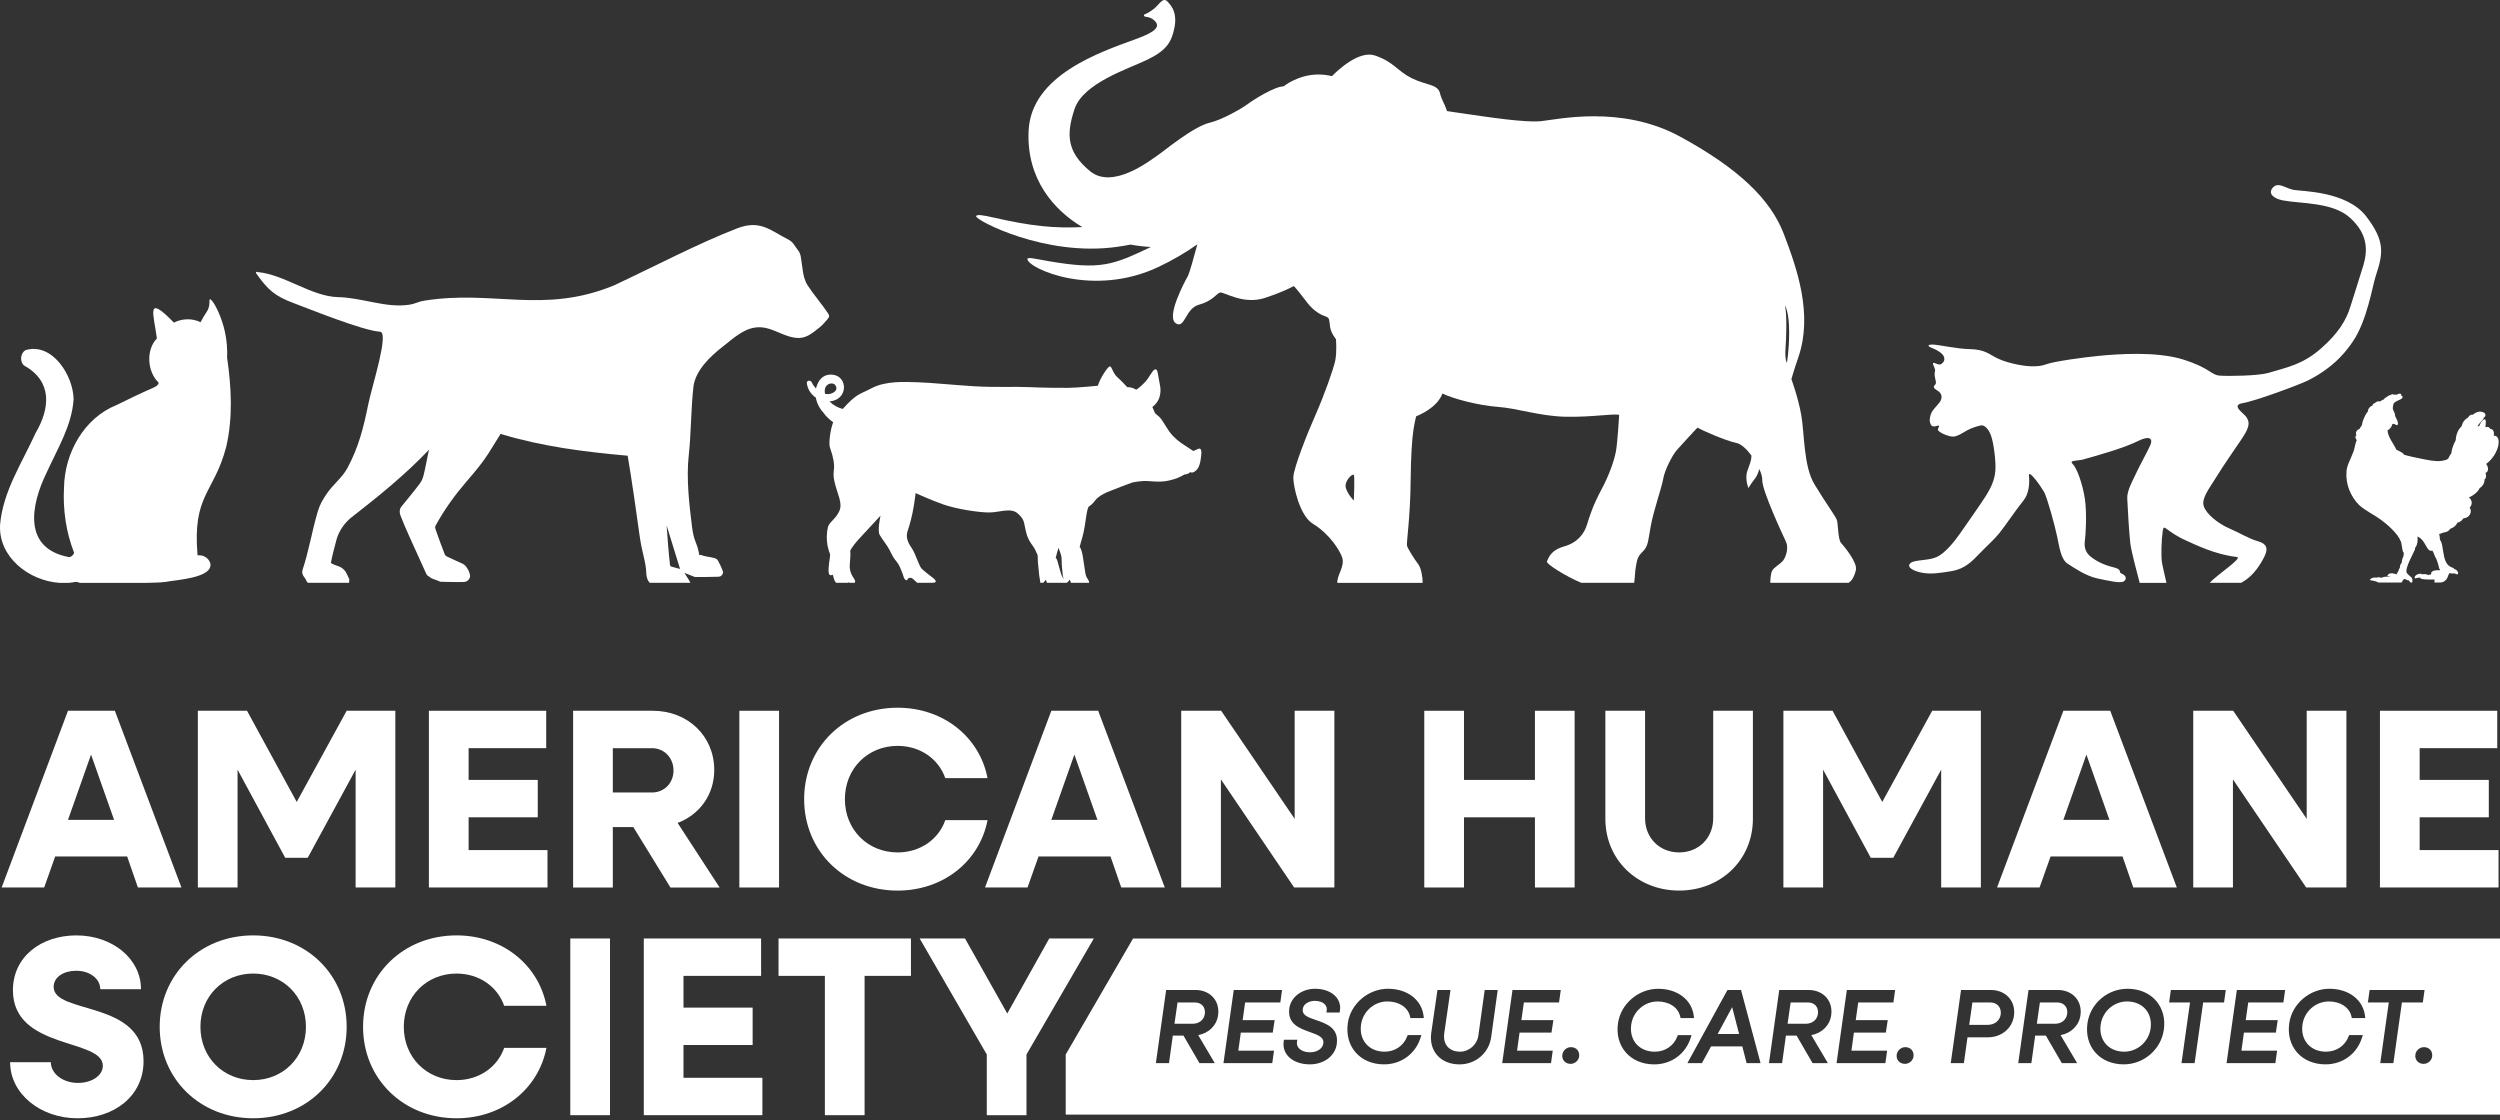
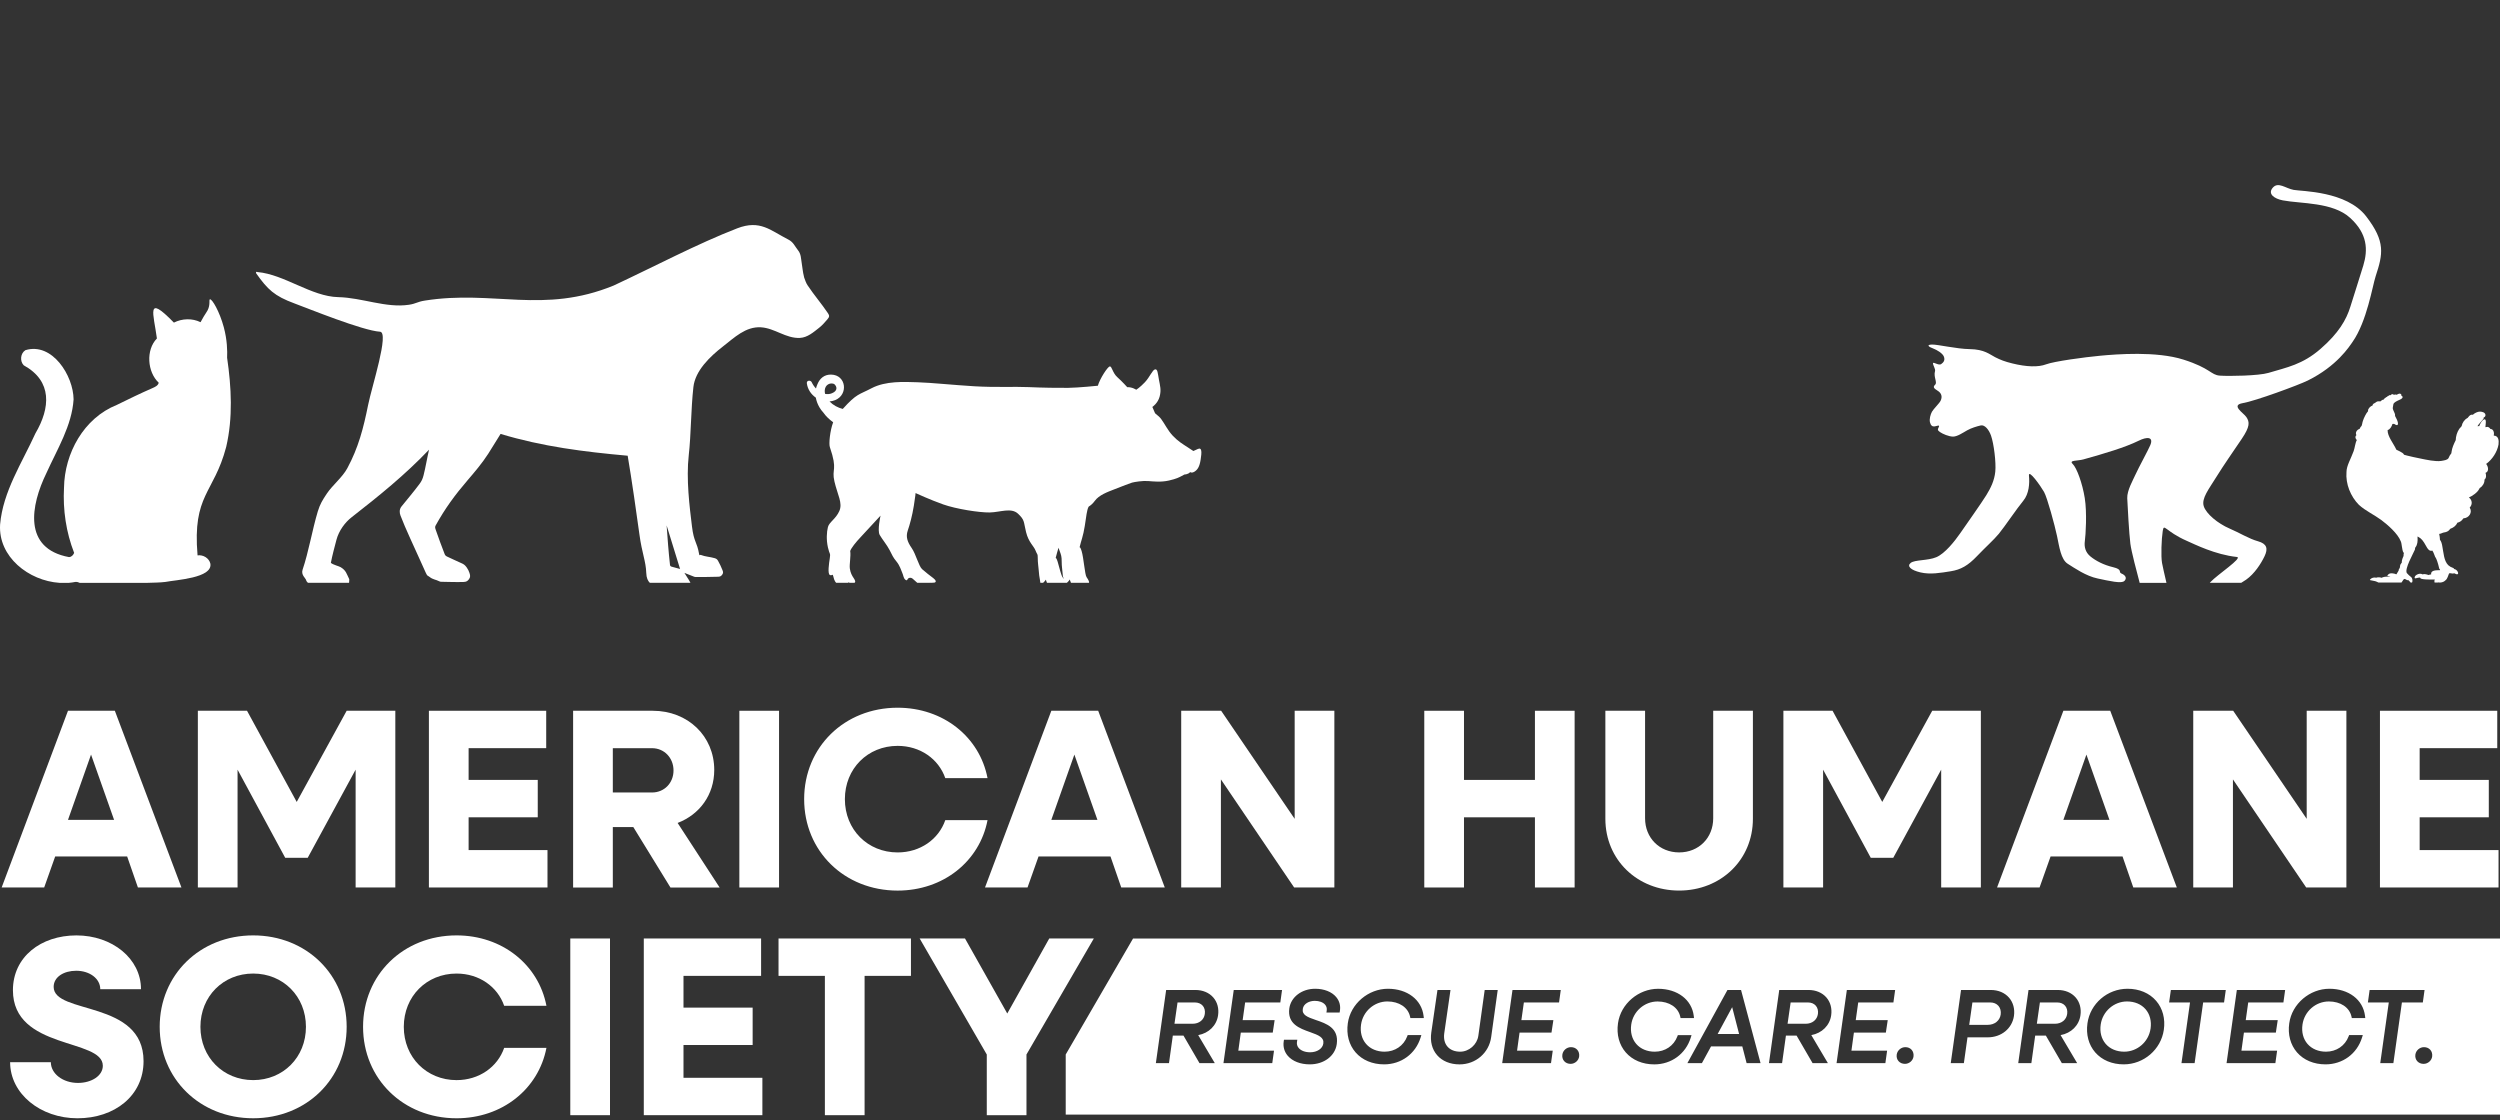
<svg xmlns="http://www.w3.org/2000/svg" width="212" height="95" viewBox="0 0 212 95" fill="none">
  <rect x="0" y="0" width="212" height="95" fill="#333333" stroke="none" />
  <path d="M5.765 60.273H9.739L15.387 75.259H11.695L10.783 72.63H4.679L3.746 75.259H0.14L5.765 60.273ZM9.675 69.526L7.72 63.988L5.765 69.526H9.675Z" fill="white" />
  <path d="M16.778 60.273H20.948L25.161 68.004L29.397 60.273H33.523V75.259H30.157V65.267L26.096 72.739H24.185L20.145 65.267V75.259H16.778V60.273Z" fill="white" />
  <path d="M36.371 60.273H46.318V63.444H39.738V66.136H45.601V69.307H39.738V72.087H46.427V75.258H36.371V60.273V60.273Z" fill="white" />
  <path d="M48.6 60.273H55.355C58.331 60.273 60.568 62.423 60.568 65.29C60.568 67.397 59.329 69.07 57.462 69.786L61.024 75.26H56.854L53.704 70.134H51.967V75.26H48.6V60.274V60.273ZM51.967 63.445V67.203H55.29C56.333 67.203 57.114 66.398 57.114 65.335C57.114 64.272 56.333 63.446 55.29 63.446H51.967V63.445Z" fill="white" />
  <path d="M62.697 60.273H66.063V75.259H62.697V60.273Z" fill="white" />
  <path d="M68.192 67.767C68.192 63.358 71.603 60.014 76.12 60.014C79.986 60.014 83.07 62.489 83.743 65.986H80.16C79.595 64.357 78.031 63.25 76.12 63.25C73.579 63.25 71.646 65.183 71.646 67.768C71.646 70.353 73.579 72.286 76.12 72.286C78.031 72.286 79.595 71.178 80.16 69.55H83.743C83.07 73.046 79.986 75.522 76.12 75.522C71.603 75.522 68.192 72.177 68.192 67.769V67.767Z" fill="white" />
  <path d="M89.152 60.273H93.127L98.774 75.259H95.082L94.17 72.63H88.067L87.134 75.259H83.528L89.153 60.273H89.152ZM93.062 69.526L91.107 63.988L89.152 69.526H93.062Z" fill="white" />
  <path d="M100.166 60.273H103.554L109.788 69.438V60.273H113.154V75.259H109.744L103.533 66.093V75.259H100.166V60.273Z" fill="white" />
  <path d="M120.779 60.273H124.146V66.137H130.162V60.273H133.528V75.259H130.162V69.308H124.146V75.259H120.779V60.273Z" fill="white" />
  <path d="M136.135 69.438V60.273H139.502V69.394C139.502 71.046 140.718 72.284 142.391 72.284C144.063 72.284 145.28 71.045 145.28 69.394V60.273H148.646V69.438C148.646 72.914 145.93 75.52 142.391 75.52C138.851 75.52 136.135 72.913 136.135 69.438Z" fill="white" />
  <path d="M151.232 60.273H155.402L159.615 68.004L163.851 60.273H167.977V75.259H164.612V65.267L160.55 72.739H158.639L154.599 65.267V75.259H151.232V60.273Z" fill="white" />
  <path d="M174.974 60.273H178.948L184.595 75.259H180.903L179.992 72.63H173.889L172.955 75.259H169.35L174.974 60.273H174.974ZM178.882 69.526L176.928 63.988L174.973 69.526H178.882Z" fill="white" />
  <path d="M185.987 60.273H189.375L195.608 69.438V60.273H198.974V75.259H195.565L189.353 66.093V75.259H185.987V60.273Z" fill="white" />
  <path d="M201.82 60.273H211.767V63.444H205.187V66.136H211.05V69.307H205.187V72.087H211.876V75.258H201.82V60.273V60.273Z" fill="white" />
  <path d="M0.857 90.072H4.311C4.311 91.049 5.331 91.832 6.613 91.832C7.764 91.832 8.719 91.224 8.719 90.377C8.719 88.031 1.096 89.052 1.096 83.97C1.096 81.147 3.464 79.322 6.482 79.322C9.501 79.322 11.956 81.277 11.956 83.883H8.503C8.503 82.992 7.612 82.32 6.461 82.32C5.419 82.32 4.55 82.841 4.55 83.688C4.55 86.056 12.173 84.774 12.173 89.986C12.173 92.918 9.719 94.83 6.57 94.83C3.422 94.83 0.858 92.744 0.858 90.073L0.857 90.072Z" fill="white" />
  <path d="M13.542 87.075C13.542 82.665 16.952 79.321 21.47 79.321C25.987 79.321 29.397 82.666 29.397 87.075C29.397 91.484 25.987 94.829 21.47 94.829C16.951 94.829 13.542 91.483 13.542 87.075ZM25.944 87.075C25.944 84.49 24.01 82.557 21.47 82.557C18.929 82.557 16.996 84.49 16.996 87.075C16.996 89.66 18.929 91.593 21.47 91.593C24.01 91.593 25.944 89.659 25.944 87.075Z" fill="white" />
  <path d="M30.788 87.075C30.788 82.665 34.198 79.321 38.716 79.321C42.581 79.321 45.666 81.797 46.339 85.294H42.755C42.191 83.665 40.627 82.558 38.716 82.558C36.174 82.558 34.242 84.491 34.242 87.076C34.242 89.661 36.175 91.594 38.716 91.594C40.627 91.594 42.191 90.485 42.755 88.857H46.339C45.666 92.353 42.581 94.83 38.716 94.83C34.198 94.83 30.788 91.484 30.788 87.076V87.075Z" fill="white" />
  <path d="M48.361 79.583H51.728V94.568H48.361V79.583Z" fill="white" />
  <path d="M54.594 79.583H64.541V82.754H57.96V85.446H63.824V88.617H57.96V91.397H64.65V94.567H54.594V79.582V79.583Z" fill="white" />
  <path d="M69.951 82.754H66.019V79.583H77.248V82.754H73.317V94.568H69.95V82.754H69.951Z" fill="white" />
  <path d="M83.678 89.421L77.987 79.582H81.832L85.416 85.945L88.977 79.582H92.757L87.045 89.421V94.568H83.679V89.421H83.678Z" fill="white" />
-   <path d="M120.272 47.853C119.963 47.452 119.376 46.524 119.314 46.277C119.252 46.029 119.599 43.843 119.623 40.715C119.626 40.322 119.646 38.535 119.777 37.13C119.872 36.111 120.087 35.307 120.087 35.307C122.064 34.474 122.311 33.368 122.311 33.368C123.269 33.832 125.37 34.381 127.039 34.505C128.707 34.628 130.499 35.277 132.724 35.339C134.948 35.4 137.328 34.999 137.304 35.215C137.28 35.432 137.173 37.564 137.019 38.337C136.864 39.109 136.463 40.283 135.783 41.55C135.103 42.816 134.794 43.774 134.578 44.485C134.361 45.196 133.836 45.999 132.631 46.339C131.427 46.678 131.302 47.389 131.179 47.605C131.067 47.802 132.823 48.9 134.1 49.424H138.579C138.641 48.993 138.649 48.434 138.719 48.069C138.842 47.42 138.842 47.234 139.305 46.772C139.769 46.308 139.738 45.968 139.985 44.608C140.232 43.249 140.912 41.364 141.036 40.622C141.159 39.881 141.792 38.629 142.194 38.166C142.596 37.703 143.94 36.265 143.94 36.265C144.249 36.45 146.319 37.377 147.246 37.562C147.648 37.643 148.117 38.082 148.52 38.624C148.528 39.087 148.34 39.45 148.175 39.93C147.943 40.602 148.266 41.386 148.266 41.386C148.266 41.386 148.567 40.9 148.845 40.551C148.992 40.367 149.114 40.046 149.191 39.768C149.353 40.134 149.449 40.472 149.44 40.714C149.409 41.58 151.201 45.411 151.449 45.936C151.696 46.461 151.449 47.233 151.201 47.543C150.954 47.852 150.428 48.099 150.274 48.408C150.139 48.678 150.122 49.272 150.12 49.423H156.756C156.988 49.299 157.237 48.947 157.38 48.346C157.535 47.697 156.36 46.307 156.113 46.029C155.866 45.751 155.866 44.422 155.774 44.113C155.681 43.804 154.785 42.599 153.857 41.054C152.931 39.509 153.023 36.728 152.745 35.183C152.467 33.639 151.911 32.155 151.911 32.155C151.911 32.155 152.114 31.414 152.498 30.301C153.758 26.652 152.375 22.731 151.262 19.826C150.15 16.922 147.462 14.295 142.456 11.576C137.45 8.857 131.981 10.154 130.652 10.278C129.323 10.401 126.418 9.969 123.699 9.568C123.37 9.519 123.038 9.469 122.708 9.42C122.51 8.823 122.232 8.421 122.117 7.925C121.932 7.122 120.944 7.245 119.708 6.627C118.472 6.01 118.224 5.268 116.618 4.712C115.269 4.245 113.485 5.912 112.948 6.459C112.6 6.372 112.221 6.318 111.802 6.318C110.066 6.318 108.847 7.324 108.847 7.324C108.086 7.324 106.259 8.481 105.772 8.847C105.284 9.213 103.6 10.173 102.604 10.4C101.175 10.727 98.645 12.867 98.127 13.202C97.61 13.537 94.381 16.125 92.432 14.513C90.483 12.897 90.392 11.436 91.123 9.243C91.854 7.05 95.63 5.862 97.275 5.071C98.919 4.279 99.346 3.578 99.59 2.36C99.833 1.142 99.406 0.563 99.011 0.137C98.615 -0.289 98.311 0.381 97.854 0.746C97.397 1.112 97.001 1.249 97.001 1.249C96.986 1.569 97.445 1.27 97.945 1.791C98.401 2.269 97.965 2.716 96.391 3.288C93.255 4.431 87.438 6.38 87.225 11.1C87.039 15.193 89.372 17.819 91.782 19.259C89.318 19.372 87.411 19.163 84.307 18.46C83.32 18.236 82.808 18.153 82.777 18.342C82.724 18.663 88.642 21.809 94.753 20.929C95.139 20.873 95.508 20.811 95.864 20.743C96.462 20.851 97.049 20.916 97.596 20.944C94.364 22.484 93.346 22.901 88.937 22.149C87.94 21.979 87.117 21.769 87.122 21.961C87.142 22.75 92.681 25.279 98.257 22.628C99.519 22.029 100.604 21.376 101.534 20.719C101.248 21.793 100.863 23.181 100.717 23.436C100.473 23.863 98.89 26.817 99.682 27.396C100.474 27.974 100.504 26.147 101.662 25.842C102.819 25.537 103.154 24.898 103.458 24.807C103.763 24.716 105.407 25.873 107.265 25.264C108.576 24.834 109.354 24.451 109.701 24.262C109.88 24.378 110.351 25.024 110.879 25.699C111.436 26.409 112.053 26.719 112.424 26.842C112.795 26.966 112.702 27.182 112.795 27.739C112.887 28.295 113.289 28.758 113.289 28.758C113.289 28.758 113.382 29.84 113.228 30.581C113.073 31.323 112.269 33.578 111.528 35.247C110.961 36.523 109.674 39.696 109.674 40.499C109.674 41.303 110.231 43.744 111.323 44.407C112.795 45.302 113.643 46.741 113.814 47.266C114.068 48.042 113.35 48.787 113.407 49.425H120.639C120.657 49.028 120.52 48.175 120.273 47.854H120.272V47.853ZM151.72 28.131C151.72 29.847 151.524 30.773 151.524 30.773C151.524 30.773 151.343 30.472 151.412 29.544C151.482 28.618 151.541 26.694 151.364 25.906C151.364 25.906 151.72 26.416 151.72 28.131V28.131ZM114.804 42.446C114.804 42.446 114.278 41.92 114.124 41.364C113.969 40.808 114.71 40.097 114.804 40.282C114.896 40.468 114.804 42.446 114.804 42.446Z" fill="white" />
  <path d="M183.339 47.729C183.242 47.18 183.29 45.729 183.4 45.028C183.512 44.327 183.591 45.053 185.465 45.875C186.096 46.151 187.843 47.035 189.683 47.231C190.228 47.289 188.035 48.729 187.45 49.356C187.428 49.379 187.41 49.401 187.389 49.424H190.054C190.2 49.336 190.342 49.247 190.473 49.156C191.18 48.658 191.733 47.802 192.038 47.16C192.343 46.519 192.235 46.11 191.473 45.898C190.711 45.687 189.906 45.178 189.06 44.817C188.089 44.402 187.071 43.569 186.875 42.915C186.678 42.26 187.303 41.487 187.935 40.464C188.567 39.44 189.403 38.252 190.101 37.215C190.8 36.178 190.781 35.794 190.49 35.365C190.25 35.01 189.138 34.362 190.191 34.184C191.244 34.007 194.912 32.659 195.703 32.267C198.176 31.042 199.22 29.392 199.514 28.968C200.718 27.232 201.182 24.264 201.456 23.423C202.072 21.54 202.309 20.501 200.65 18.346C198.991 16.191 195.186 16.23 194.5 16.102C193.814 15.974 193.193 15.386 192.732 15.916C192.271 16.446 192.87 16.856 193.585 16.992C195.13 17.287 197.821 17.127 199.296 18.479C200.77 19.829 200.81 21.182 200.409 22.513C200.008 23.844 199.66 24.868 199.315 25.996C198.97 27.123 198.31 28.257 196.779 29.587C195.248 30.918 193.938 31.149 192.363 31.621C191.536 31.869 189.005 31.91 188.237 31.853C187.469 31.797 187.469 31.232 185.164 30.497C182.859 29.762 179.458 30.039 178.105 30.165C176.753 30.291 174.178 30.641 173.511 30.895C172.845 31.148 171.851 31.116 170.647 30.819C169.981 30.655 169.643 30.519 169.185 30.288C168.726 30.056 168.282 29.622 167.033 29.605C165.929 29.591 164.321 29.206 163.837 29.218C163.353 29.23 163.495 29.395 163.97 29.569C164.215 29.66 164.741 29.951 164.846 30.252C164.951 30.553 164.819 30.726 164.61 30.877C164.4 31.027 163.922 30.643 163.918 30.809C163.913 30.975 164.141 31.29 164.091 31.464C163.945 31.967 164.305 32.422 164.104 32.617C163.904 32.812 163.961 32.92 164.315 33.136C164.646 33.338 164.732 33.648 164.556 33.998C164.451 34.209 163.958 34.683 163.831 34.914C163.704 35.145 163.595 35.538 163.661 35.808C163.727 36.078 163.857 36.176 164.033 36.162C164.209 36.148 164.521 35.984 164.413 36.205C164.305 36.425 164.288 36.483 164.512 36.64C164.735 36.796 165.253 37.019 165.612 37.024C165.971 37.03 166.456 36.694 166.81 36.495C167.163 36.295 167.625 36.157 167.96 36.078C168.296 35.998 168.652 36.417 168.836 36.933C169.081 37.617 169.277 39.233 169.201 39.992C169.126 40.751 168.816 41.377 168.443 41.986C168.07 42.595 166.67 44.58 166.216 45.235C165.763 45.889 164.927 46.946 164.197 47.251C163.467 47.557 162.375 47.457 162.028 47.734C161.68 48.01 162.028 48.345 162.855 48.54C163.683 48.737 164.575 48.578 165.427 48.442C166.28 48.305 166.883 47.964 167.649 47.16C168.416 46.356 169.041 45.817 169.5 45.266C169.958 44.714 171.056 43.086 171.563 42.481C172.071 41.876 172.118 40.973 172.056 40.345C171.993 39.717 173.063 41.236 173.336 41.719C173.609 42.202 174.245 44.55 174.435 45.452C174.626 46.353 174.764 47.443 175.341 47.807C175.919 48.171 176.884 48.847 177.878 49.055C178.872 49.264 179.919 49.522 180.165 49.25C180.41 48.979 180.17 48.743 179.895 48.633C179.62 48.522 180.023 48.296 179.196 48.099C178.368 47.903 177.719 47.552 177.276 47.193C176.834 46.832 176.727 46.361 176.796 45.871C176.865 45.381 176.986 43.481 176.788 42.239C176.591 40.996 176.111 39.675 175.762 39.341C175.414 39.007 176.166 39.099 176.678 38.956C178.444 38.463 180.224 37.936 181.365 37.371C182.074 37.02 182.641 37.035 182.346 37.746C182.18 38.148 181.327 39.708 181.104 40.211C180.88 40.713 180.364 41.594 180.39 42.25C180.417 42.906 180.55 45.284 180.655 46.108C180.737 46.752 181.199 48.506 181.445 49.427H183.715C183.555 48.738 183.392 48.029 183.339 47.733V47.729Z" fill="white" />
  <path d="M29.621 49.166C29.624 49.145 29.618 49.115 29.607 49.094C29.389 48.668 29.363 48.388 28.893 48.1C28.742 48.008 28.236 47.892 28.058 47.73C28.164 47.143 28.393 46.302 28.531 45.776C28.739 44.987 29.276 44.286 29.802 43.876C32.183 42.018 34.332 40.282 36.382 38.134C36.215 38.846 36.096 39.608 35.92 40.298C35.838 40.617 35.756 40.797 35.566 41.051C35.099 41.679 34.536 42.344 34.054 42.939C33.85 43.191 33.872 43.481 33.961 43.717C34.353 44.764 35.204 46.556 35.549 47.337C35.894 48.117 35.888 48.097 36.106 48.57C36.258 48.898 36.256 48.782 36.429 48.924C36.705 49.15 36.966 49.145 37.249 49.294C37.332 49.338 37.374 49.334 37.463 49.336C38.067 49.346 38.714 49.371 39.31 49.351C39.545 49.343 39.654 49.28 39.778 49.103C39.902 48.925 39.878 48.785 39.808 48.576C39.762 48.438 39.694 48.285 39.593 48.144C39.492 48.003 39.405 47.889 39.216 47.797C38.807 47.599 38.321 47.404 37.905 47.194C37.798 47.139 37.747 47.092 37.703 46.977C37.447 46.309 37.179 45.601 36.951 44.93C36.899 44.775 36.871 44.689 36.943 44.559C37.737 43.126 38.566 41.987 39.667 40.707C40.224 40.057 40.886 39.286 41.411 38.465C41.695 38.021 42.146 37.289 42.449 36.796C45.993 37.869 49.54 38.316 53.227 38.645C53.545 40.499 54.019 43.795 54.227 45.344C54.435 46.893 54.772 47.595 54.803 48.583C54.816 49.014 54.941 49.262 55.104 49.423H58.549C58.544 49.412 58.54 49.403 58.534 49.391C58.398 49.121 58.192 48.847 58.037 48.58C58.305 48.684 58.581 48.8 58.848 48.9C58.911 48.923 58.948 48.932 59.012 48.932C59.638 48.927 60.289 48.932 60.908 48.907C61.078 48.901 61.153 48.854 61.244 48.73C61.334 48.605 61.332 48.511 61.272 48.363C61.164 48.096 61.036 47.803 60.887 47.551C60.808 47.417 60.744 47.374 60.587 47.328C60.215 47.218 59.813 47.209 59.433 47.06C59.334 47.022 59.317 47.179 59.282 46.974C59.103 45.928 58.843 45.995 58.68 44.647C58.479 42.989 58.175 40.64 58.408 38.581C58.604 36.85 58.589 34.712 58.801 32.818C58.955 31.437 60.199 30.237 61.309 29.378C62.266 28.637 63.231 27.677 64.527 27.755C65.7 27.825 66.637 28.712 67.833 28.655C68.478 28.624 69.002 28.156 69.466 27.792C69.746 27.571 69.957 27.317 70.148 27.098C70.338 26.879 70.356 26.778 70.216 26.569C69.67 25.755 69.017 25.003 68.481 24.191C68.337 23.974 68.285 23.773 68.194 23.538C68.183 23.512 68.181 23.469 68.173 23.443C68.074 23.065 68.052 22.696 67.985 22.309C67.918 21.924 67.939 21.55 67.668 21.218C67.398 20.887 67.293 20.538 66.842 20.309C65.336 19.545 64.467 18.609 62.514 19.363C59.183 20.648 55.411 22.643 52.041 24.212C46.077 26.656 41.845 24.568 36.018 25.491C35.359 25.596 35.299 25.751 34.671 25.845C32.723 26.135 30.701 25.24 28.683 25.197C26.41 25.148 24.111 23.27 21.84 23.071C21.806 23.068 21.743 23.032 21.72 23.065C21.697 23.097 21.705 23.152 21.725 23.181C22.694 24.549 23.262 25.099 24.964 25.728C26.145 26.165 30.748 28.038 32.226 28.13C33.033 28.18 31.534 32.763 31.22 34.324C30.825 36.286 30.397 37.96 29.449 39.712C29.025 40.493 28.196 41.137 27.708 41.868C27.356 42.395 27.131 42.761 26.947 43.375C26.478 44.94 26.175 46.788 25.661 48.306C25.51 48.751 25.914 49.023 25.956 49.188C25.98 49.281 26.039 49.358 26.112 49.422H29.601C29.613 49.343 29.606 49.257 29.619 49.164L29.621 49.166ZM57.67 48.249C57.43 48.191 57.168 48.121 56.94 48.05C56.854 48.023 56.822 47.965 56.815 47.898C56.69 46.78 56.61 45.673 56.53 44.556C56.911 45.787 57.293 47.017 57.67 48.249Z" fill="white" />
  <path d="M6.399 49.346C6.557 49.343 6.665 49.375 6.752 49.425H12.502C13.01 49.404 13.521 49.411 14.027 49.348C14.891 49.173 18.049 49.027 17.839 47.794C17.729 47.325 17.222 47.026 16.753 47.096C16.309 41.913 18.135 41.875 19.18 37.904C19.76 35.42 19.625 32.844 19.259 30.338C19.285 29.75 19.266 28.827 18.979 27.752C18.621 26.415 17.976 25.326 17.801 25.382C17.698 25.415 17.861 25.816 17.604 26.317C17.527 26.469 17.466 26.522 17.265 26.86C17.15 27.054 17.062 27.216 17.007 27.322C16.301 26.973 15.445 27.003 14.746 27.357C12.334 24.879 13.027 26.6 13.306 28.701C12.357 29.672 12.486 31.543 13.46 32.457C13.402 32.707 13.144 32.814 12.934 32.909C11.909 33.355 10.905 33.846 9.902 34.338C7.108 35.454 5.472 38.432 5.428 41.362C5.325 43.234 5.606 45.136 6.287 46.885C6.213 47.071 6.062 47.236 5.849 47.242C1.939 46.515 2.592 42.871 3.942 40.105C4.842 38.108 6.1 36.092 6.24 33.868C6.223 31.859 4.431 29.004 2.156 29.694C1.731 29.955 1.668 30.626 2.013 30.978C4.458 32.326 4.268 34.596 3.002 36.753C1.864 39.258 0.252 41.674 0.008 44.478C-0.161 47.228 2.444 49.25 5.042 49.425H5.847C6.033 49.409 6.217 49.383 6.398 49.346H6.399Z" fill="white" />
  <path d="M201.924 44.089C202.455 44.489 203.329 45.233 203.588 45.909C203.674 46.08 203.686 46.636 203.803 46.84C203.817 46.855 203.833 46.868 203.839 46.869C203.857 46.869 203.832 47.027 203.823 47.039C203.809 47.121 203.857 47.096 203.79 47.218C203.713 47.38 203.655 47.609 203.676 47.67C203.683 47.692 203.68 47.7 203.629 47.766C203.501 47.92 203.541 47.983 203.509 48.126C203.5 48.194 203.392 48.294 203.411 48.344C203.413 48.377 203.407 48.389 203.354 48.471C203.306 48.536 203.25 48.673 203.207 48.705C203.067 48.63 202.757 48.586 202.649 48.636C202.546 48.674 202.433 48.793 202.453 48.842C202.441 48.861 202.671 48.852 202.714 48.855C202.637 48.881 202.584 48.909 202.499 48.898C202.329 48.895 202.107 48.913 201.958 48.997C201.863 48.957 201.652 48.937 201.558 48.974C201.514 48.992 201.504 48.993 201.473 48.984C201.318 48.95 201.125 48.995 201.012 49.111C200.969 49.152 200.959 49.178 200.979 49.194C200.991 49.203 201.208 49.248 201.381 49.276C201.515 49.303 201.59 49.36 201.698 49.401H203.644C203.671 49.368 203.697 49.333 203.72 49.291C203.944 48.893 203.957 49.224 204.25 49.206C204.303 49.258 204.366 49.338 204.421 49.401H204.541C204.613 49.276 204.58 49.032 204.466 48.94C204.344 48.848 204.197 48.713 204.096 48.592C203.899 48.227 204.64 46.959 204.778 46.62C204.812 46.548 204.771 46.463 204.834 46.408C205.003 46.195 205.029 45.868 205.008 45.585C205.005 45.49 204.981 45.484 205.068 45.526C205.327 45.66 205.483 45.843 205.738 46.313C205.875 46.566 206.014 46.77 206.264 46.689C206.334 46.806 206.385 46.904 206.444 47.076C206.498 47.227 206.505 47.241 206.54 47.281C206.605 47.354 206.763 47.822 206.826 48.129C206.836 48.279 206.93 48.252 206.917 48.349C206.649 48.366 206.113 48.316 206.161 48.713C206.094 48.718 206.009 48.719 205.975 48.766C205.82 48.72 205.609 48.654 205.471 48.697C205.443 48.712 205.442 48.712 205.414 48.698C205.169 48.546 204.668 48.809 204.776 49.033C204.82 49.089 205.188 48.914 205.247 49.005C205.213 49.154 206.088 49.156 206.478 49.142C206.427 49.218 206.426 49.317 206.45 49.4H206.737C206.741 49.393 206.745 49.389 206.747 49.387C206.794 49.397 206.842 49.399 206.89 49.4H206.936C207.104 49.391 207.271 49.326 207.393 49.194C207.529 49.099 207.613 48.795 207.676 48.638C207.732 48.572 207.85 48.633 207.942 48.633C208.048 48.646 208.042 48.639 208.106 48.61C208.179 48.641 208.363 48.73 208.389 48.698C208.461 48.674 208.471 48.596 208.414 48.482C208.359 48.369 208.241 48.275 208.14 48.261C208.103 48.257 208.1 48.255 208.1 48.234C208.1 48.205 208.066 48.176 208.012 48.157C207.829 48.091 207.759 48.051 207.612 47.929C207.234 47.548 207.22 46.876 207.11 46.337C207.082 46.121 207.004 45.889 206.931 45.808C206.903 45.777 206.903 45.776 206.903 45.696C206.903 45.615 206.877 45.432 206.851 45.325C206.844 45.282 206.829 45.27 206.869 45.27C206.972 45.276 207.152 45.157 207.271 45.149C207.474 45.126 207.649 45.03 207.741 44.893C207.778 44.839 207.78 44.837 207.837 44.819C208.066 44.741 208.283 44.56 208.389 44.323C208.565 44.295 208.762 44.159 208.862 44.001C208.89 43.954 208.893 43.952 208.923 43.952C209.365 43.923 209.693 43.453 209.43 43.043C209.688 42.774 209.646 42.396 209.363 42.185C209.644 42.069 210.103 41.757 210.237 41.46C210.274 41.388 210.279 41.382 210.329 41.351C210.534 41.222 210.707 40.932 210.682 40.676C210.844 40.537 210.845 40.31 210.773 40.097C211.09 39.989 211.008 39.561 210.825 39.341C211.346 38.969 211.76 38.329 211.873 37.704C211.917 37.336 211.877 36.958 211.47 36.938C211.526 36.731 211.463 36.4 211.224 36.381C211.187 36.381 211.185 36.379 211.169 36.35C211.148 36.31 211.088 36.258 211.027 36.226C210.856 36.137 210.733 36.317 210.769 36.164C210.766 36.015 210.864 35.618 210.715 35.551C210.507 35.572 210.295 35.947 210.238 36.134C210.21 36.136 210.095 36.142 210.087 36.14C210.163 36.011 210.193 35.994 210.488 35.644C210.561 35.546 210.639 35.51 210.606 35.422C210.69 35.36 210.785 35.323 210.766 35.174C210.737 34.97 210.482 34.908 210.301 34.904C210.107 34.899 209.835 35.035 209.693 35.177C209.572 35.121 209.414 35.218 209.304 35.38C209.274 35.427 209.261 35.439 209.215 35.464C208.99 35.58 208.796 35.861 208.754 36.116C208.719 36.208 208.594 36.283 208.535 36.387C208.361 36.64 208.25 37.015 208.246 37.324C208.076 37.668 207.937 37.973 207.893 38.309L207.875 38.436C207.777 38.558 207.682 38.713 207.634 38.85C207.518 39.016 207.303 39.033 207.01 39.088C206.506 39.154 205.794 38.997 205.135 38.859C204.701 38.771 204.527 38.733 204.134 38.636C203.878 38.573 203.859 38.566 203.845 38.535C203.814 38.459 203.699 38.372 203.521 38.286C203.187 38.127 203.199 38.134 203.194 38.1C202.983 37.627 202.447 36.995 202.47 36.471C202.68 36.416 202.817 36.165 202.878 35.954C202.918 35.954 203.007 35.932 203.04 35.955C203.421 36.228 203.434 35.884 203.166 35.402C203.134 35.345 203.085 35.265 203.099 35.195C203.122 35.091 202.921 34.763 202.916 34.679C202.88 34.603 202.953 34.383 202.96 34.278C202.991 34.125 203.262 34.003 203.46 33.914C203.656 33.841 203.885 33.664 203.631 33.552C203.671 33.464 203.584 33.379 203.491 33.377C203.435 33.377 203.314 33.423 203.255 33.467C203.2 33.505 203.17 33.406 203 33.484C202.934 33.403 202.819 33.404 202.751 33.487C202.727 33.514 202.717 33.52 202.704 33.515C202.653 33.494 202.584 33.517 202.546 33.567C202.51 33.603 202.448 33.592 202.421 33.643C202.408 33.663 202.397 33.67 202.379 33.67C202.354 33.659 202.284 33.753 202.26 33.751C202.236 33.751 202.182 33.804 202.165 33.845C202.151 33.878 202.148 33.881 202.107 33.889C201.89 33.93 201.93 34.07 201.793 34.034C201.532 34.003 201.522 34.109 201.361 34.19C201.284 34.208 201.205 34.291 201.189 34.372C201.186 34.394 201.18 34.403 201.169 34.403C201.02 34.433 200.79 34.665 200.811 34.83C200.811 34.877 200.809 34.881 200.781 34.908C200.674 35.01 200.449 35.443 200.376 35.686C200.317 35.831 200.309 36.095 200.225 36.16C200.15 36.202 200.135 36.35 200.079 36.374C199.869 36.439 199.697 36.695 199.826 36.897C199.69 37.014 199.732 37.211 199.859 37.317C199.729 37.538 199.688 37.988 199.589 38.254C199.361 38.895 198.982 39.494 198.982 40.027C198.9 41.039 199.328 42.1 200.042 42.818C200.612 43.328 201.305 43.637 201.921 44.088L201.924 44.089Z" fill="white" />
  <path d="M69.181 33.719C69.23 33.997 69.333 34.273 69.487 34.539C69.584 34.706 69.693 34.85 69.811 34.976C70.045 35.311 70.332 35.576 70.652 35.807C70.376 36.547 70.278 37.64 70.369 37.905C71.069 39.952 70.494 39.693 70.762 40.837C71.03 41.982 71.477 42.662 71.173 43.341C70.869 44.02 70.315 44.271 70.207 44.7C70.1 45.13 70.064 45.773 70.207 46.417C70.35 47.061 70.44 46.863 70.368 47.328C70.296 47.793 70.171 48.648 70.368 48.755C70.565 48.862 70.593 48.613 70.654 48.844C70.69 48.977 70.737 49.25 70.909 49.423H71.936C71.932 49.394 71.924 49.371 71.924 49.371C71.924 49.371 71.97 49.4 72.058 49.423H72.455C72.574 49.362 72.519 49.209 72.398 49.032C72.246 48.808 72.121 48.584 72.067 48.218C72.015 47.857 72.168 47.155 72.097 46.724C72.189 46.463 72.562 45.993 73.007 45.523C73.454 45.049 74.67 43.725 74.67 43.725C74.67 43.725 74.384 44.986 74.598 45.361C74.813 45.737 75.215 46.211 75.439 46.649C75.662 47.087 75.725 47.258 76.02 47.614C76.315 47.972 76.413 48.361 76.512 48.576C76.61 48.791 76.61 49.014 76.762 49.148C76.915 49.282 76.933 49.157 77.003 49.068C77.075 48.978 77.263 48.96 77.388 49.068C77.491 49.156 77.658 49.303 77.784 49.422H78.849C78.849 49.422 78.847 49.419 78.846 49.416C78.846 49.416 79.024 49.434 79.222 49.407C79.418 49.38 79.391 49.211 79.141 49.023C78.89 48.835 78.479 48.522 78.193 48.263C77.907 48.004 77.674 46.997 77.308 46.47C76.942 45.942 76.799 45.522 76.977 44.995C77.156 44.467 77.353 43.761 77.496 42.876C77.639 41.99 77.639 41.812 77.639 41.812C77.639 41.812 78.899 42.393 79.99 42.777C81.082 43.162 83.048 43.474 83.933 43.457C84.819 43.439 85.749 43.019 86.33 43.564C86.911 44.109 86.794 44.243 87.009 45.12C87.224 45.996 87.671 46.303 87.814 46.688C87.957 47.073 88.002 46.898 88.002 47.328C88.002 47.757 88.056 47.971 88.083 48.356C88.109 48.741 88.136 48.892 88.181 49.134C88.203 49.248 88.206 49.353 88.222 49.423H88.454C88.59 49.312 88.691 49.152 88.691 49.152C88.691 49.152 88.724 49.29 88.783 49.423H90.469C90.614 49.312 90.72 49.139 90.72 49.139C90.72 49.139 90.755 49.285 90.819 49.423H92.342C92.397 49.342 92.273 49.136 92.141 48.943C91.989 48.719 91.9 47.319 91.721 46.729C91.542 46.139 91.515 46.614 91.578 46.301C91.641 45.988 91.864 45.434 91.989 44.602C92.114 43.771 92.169 43.261 92.302 42.993C92.309 42.98 92.319 42.968 92.328 42.956C92.515 42.84 92.68 42.692 92.839 42.474C93.196 41.982 93.903 41.723 94.556 41.472C95.208 41.222 95.772 40.99 95.995 40.927C96.219 40.865 96.907 40.757 97.364 40.793C97.819 40.829 98.463 40.901 99.125 40.749C99.787 40.597 100.001 40.472 100.189 40.373C100.376 40.274 100.439 40.239 100.439 40.239C100.439 40.239 100.778 40.23 100.921 40.033C100.921 40.033 101.055 40.15 101.305 39.989C101.556 39.828 101.726 39.569 101.815 38.978C101.905 38.388 101.949 37.905 101.574 38.075L101.198 38.246C101.198 38.246 100.823 37.995 100.403 37.727C99.982 37.459 99.508 37.083 99.15 36.582C98.793 36.082 98.56 35.572 98.266 35.313C97.97 35.054 97.97 35.089 97.926 34.99C97.881 34.892 97.72 34.508 97.72 34.508C97.72 34.508 98.185 34.204 98.337 33.631C98.489 33.059 98.373 32.719 98.275 32.183C98.177 31.646 98.168 31.271 97.944 31.324C97.72 31.378 97.506 31.968 97.086 32.415C96.665 32.862 96.352 33.05 96.352 33.05C96.352 33.05 95.995 32.808 95.592 32.835C95.592 32.835 95.171 32.361 94.751 31.986C94.331 31.61 94.296 31.047 94.108 31.074C93.92 31.101 93.267 32.12 93.098 32.71C93.098 32.71 91.426 32.881 90.576 32.89C89.727 32.899 88.43 32.881 87.223 32.827C86.016 32.774 84.415 32.863 82.627 32.756C80.839 32.649 78.979 32.451 77.817 32.416C76.654 32.381 75.107 32.291 73.9 32.926C72.835 33.487 72.661 33.351 71.465 34.678C71.054 34.57 70.677 34.378 70.343 34.044C70.504 34.03 70.664 33.994 70.821 33.931C71.953 33.475 71.772 31.784 70.471 31.765C69.887 31.757 69.511 32.107 69.322 32.574C69.266 32.695 69.224 32.82 69.196 32.945C69.044 32.786 68.921 32.603 68.837 32.419C68.743 32.214 68.388 32.241 68.42 32.5C68.484 33.008 68.779 33.442 69.181 33.72V33.719ZM89.548 47.213C89.584 47.038 89.669 46.783 89.76 46.45C89.793 46.541 89.822 46.619 89.843 46.677C89.986 47.062 90.031 47.187 90.031 47.616C90.031 48.045 90.084 48.26 90.111 48.644C90.138 49.014 90.163 48.894 90.206 49.1C90.176 49.053 90.145 49.004 90.111 48.956C89.959 48.732 89.871 48.231 89.691 47.641C89.513 47.05 89.486 47.526 89.548 47.213ZM70.727 32.558C70.98 32.753 71.069 33.132 70.559 33.344C70.358 33.429 70.158 33.439 69.967 33.401C69.942 33.298 69.931 33.191 69.94 33.08C69.98 32.632 70.373 32.424 70.727 32.557L70.727 32.558Z" fill="white" />
  <path d="M174.462 85.009H172.983L172.724 86.814H174.266C174.815 86.814 175.23 86.479 175.297 85.982C175.337 85.709 175.272 85.461 175.118 85.282C174.965 85.106 174.732 85.009 174.462 85.009Z" fill="white" />
  <path d="M168.78 85.008H167.26L166.99 86.907H168.559C169.141 86.907 169.583 86.555 169.659 86.031C169.698 85.744 169.629 85.482 169.465 85.294C169.303 85.109 169.06 85.008 168.78 85.008Z" fill="white" />
  <path d="M101.333 85.009H99.855L99.595 86.814H101.137C101.687 86.814 102.101 86.48 102.168 85.983C102.208 85.709 102.144 85.461 101.989 85.282C101.836 85.106 101.603 85.009 101.333 85.009Z" fill="white" />
  <path d="M153.324 85.009H151.846L151.586 86.814H153.128C153.678 86.814 154.092 86.48 154.16 85.983C154.199 85.709 154.135 85.461 153.98 85.282C153.828 85.106 153.594 85.009 153.324 85.009Z" fill="white" />
  <path d="M145.657 87.683H147.475L146.889 85.407L145.657 87.683Z" fill="white" />
  <path d="M180.373 84.923C179.259 84.923 178.299 85.765 178.14 86.88C178.047 87.517 178.199 88.101 178.566 88.525C178.933 88.949 179.49 89.183 180.134 89.183C181.249 89.183 182.209 88.341 182.368 87.225H182.369C182.46 86.588 182.309 86.004 181.942 85.58C181.575 85.156 181.018 84.923 180.373 84.923Z" fill="white" />
  <path d="M96.081 79.589L90.373 89.421V94.516H212V79.589H96.081ZM103.293 86.096C103.172 86.962 102.509 87.612 101.608 87.778L103.016 90.156H101.717L100.361 87.821H99.455L99.13 90.156H98.017L98.889 83.95H101.367C101.992 83.95 102.534 84.177 102.891 84.59C103.233 84.986 103.376 85.521 103.293 86.096ZM108.571 85.009H105.587L105.377 86.507H108.089L107.929 87.565H105.22L105.01 89.098H108.036L107.888 90.156H103.749L104.622 83.95H108.718L108.571 85.009ZM113.622 85.726L113.6 85.861H112.482L112.507 85.676C112.532 85.495 112.483 85.327 112.365 85.192C112.187 84.989 111.869 84.872 111.492 84.872C111.033 84.872 110.537 85.108 110.477 85.557C110.398 86.066 110.851 86.248 111.598 86.502C112.466 86.797 113.546 87.165 113.358 88.532C113.218 89.548 112.275 90.258 111.066 90.258C110.278 90.258 109.601 89.994 109.205 89.534C108.909 89.188 108.79 88.763 108.86 88.305L108.881 88.167H110.013L109.983 88.355C109.954 88.546 110.004 88.724 110.13 88.871C110.328 89.102 110.681 89.234 111.101 89.234C111.686 89.234 112.156 88.924 112.217 88.496C112.295 87.976 111.832 87.784 111.073 87.515C110.214 87.211 109.145 86.832 109.336 85.496C109.477 84.541 110.398 83.847 111.527 83.847C112.282 83.848 112.93 84.102 113.305 84.546C113.586 84.878 113.696 85.286 113.622 85.726ZM115.844 88.525C116.21 88.949 116.768 89.183 117.412 89.183C118.292 89.183 119.027 88.684 119.331 87.882L119.371 87.776H120.531L120.466 87.988C120.037 89.367 118.822 90.258 117.37 90.258C116.381 90.258 115.522 89.897 114.954 89.243C114.395 88.6 114.161 87.724 114.294 86.775C114.524 85.106 116.051 83.847 117.694 83.847C119.337 83.847 120.553 84.772 120.719 86.147L120.741 86.33H119.6L119.572 86.202C119.398 85.425 118.643 84.923 117.651 84.923C116.536 84.923 115.576 85.764 115.417 86.879C115.326 87.516 115.477 88.101 115.844 88.525ZM126.453 87.937C126.273 89.282 125.144 90.26 123.768 90.26C122.979 90.26 122.304 89.983 121.868 89.48C121.436 88.984 121.265 88.317 121.374 87.551L121.897 83.951H123.002L122.472 87.623C122.409 88.084 122.505 88.477 122.749 88.756C122.993 89.035 123.365 89.183 123.827 89.183C124.569 89.183 125.258 88.581 125.361 87.84H125.362L125.902 83.951H127.007L126.453 87.937ZM132.207 85.009H129.224L129.013 86.507H131.726L131.566 87.565H128.858L128.647 89.098H131.673L131.525 90.156H127.386L128.259 83.95H132.354L132.207 85.009ZM133.912 89.587C133.867 89.939 133.549 90.215 133.187 90.215C132.964 90.215 132.769 90.132 132.638 89.98C132.51 89.833 132.458 89.635 132.489 89.424V89.422C132.544 89.067 132.859 88.799 133.22 88.799H133.221C133.436 88.799 133.625 88.878 133.752 89.022C133.882 89.168 133.938 89.37 133.912 89.587ZM140.282 90.26C139.292 90.26 138.434 89.899 137.865 89.245C137.305 88.601 137.071 87.724 137.205 86.776C137.436 85.108 138.962 83.849 140.605 83.849C142.248 83.849 143.464 84.773 143.631 86.149L143.652 86.331H142.512L142.483 86.204C142.309 85.427 141.555 84.925 140.562 84.925C139.447 84.925 138.487 85.766 138.329 86.881C138.237 87.518 138.388 88.102 138.755 88.526C139.122 88.95 139.679 89.183 140.323 89.183C141.204 89.183 141.939 88.685 142.242 87.882L142.282 87.777H143.443L143.378 87.989C142.949 89.369 141.734 90.26 140.282 90.26ZM148.113 90.156L147.746 88.733H145.097L144.321 90.156H143.089L146.489 83.95H147.64L149.295 90.156H148.113ZM155.284 86.096C155.163 86.962 154.5 87.612 153.599 87.778L155.007 90.156H153.708L152.352 87.821H151.446L151.121 90.156H150.008L150.88 83.95H153.358C153.983 83.95 154.525 84.177 154.882 84.59C155.224 84.986 155.367 85.521 155.284 86.096ZM160.561 85.009H157.577L157.367 86.507H160.08L159.92 87.565H157.211L157.001 89.098H160.027L159.879 90.156H155.74L156.613 83.95H160.708L160.561 85.009ZM162.266 89.587C162.221 89.939 161.903 90.215 161.541 90.215C161.318 90.215 161.123 90.132 160.992 89.98C160.864 89.833 160.811 89.635 160.842 89.424V89.422C160.898 89.067 161.213 88.799 161.574 88.799H161.575C161.79 88.799 161.979 88.878 162.106 89.022C162.235 89.168 162.292 89.37 162.266 89.587ZM170.783 86.155C170.624 87.222 169.71 87.966 168.56 87.966H166.843L166.536 90.156H165.423L166.296 83.95H168.815C169.45 83.95 169.999 84.181 170.365 84.601C170.719 85.008 170.868 85.56 170.783 86.155ZM176.422 86.096C176.301 86.962 175.638 87.612 174.737 87.778L176.145 90.156H174.846L173.49 87.821H172.584L172.259 90.156H171.146L172.019 83.95H174.496C175.121 83.95 175.663 84.177 176.02 84.59C176.362 84.986 176.505 85.521 176.422 86.096ZM183.492 87.332C183.251 89 181.789 90.258 180.092 90.258C179.102 90.258 178.245 89.897 177.675 89.243C177.116 88.599 176.882 87.723 177.016 86.775C177.248 85.106 178.709 83.847 180.416 83.847H180.416C181.408 83.847 182.269 84.211 182.84 84.871C183.397 85.516 183.629 86.39 183.492 87.332ZM188.6 85.009H186.827L186.103 90.156H184.989L185.714 85.009H183.941L184.089 83.95H188.747L188.6 85.009ZM193.633 85.009H190.649L190.439 86.507H193.152L192.992 87.565H190.284L190.073 89.098H193.099L192.951 90.156H188.812L189.684 83.95H193.78L193.633 85.009ZM197.484 84.924C196.369 84.924 195.409 85.765 195.251 86.88C195.159 87.517 195.31 88.102 195.677 88.525C196.044 88.949 196.601 89.183 197.246 89.183C198.126 89.183 198.861 88.684 199.164 87.882L199.204 87.776H200.365L200.299 87.988C199.871 89.367 198.656 90.258 197.203 90.258C196.214 90.258 195.356 89.897 194.787 89.243C194.228 88.599 193.993 87.723 194.128 86.775C194.359 85.106 195.884 83.847 197.527 83.847C199.17 83.847 200.386 84.772 200.553 86.147L200.575 86.33H199.434L199.405 86.202C199.231 85.425 198.477 84.923 197.484 84.923V84.924ZM202.958 90.156H201.845L202.569 85.009H200.797L200.944 83.95H205.603L205.455 85.009H203.682L202.958 90.156ZM206.248 89.588C206.203 89.94 205.885 90.216 205.523 90.216C205.3 90.216 205.105 90.132 204.974 89.981C204.847 89.833 204.794 89.636 204.824 89.424V89.422C204.88 89.067 205.195 88.799 205.556 88.799C205.771 88.799 205.959 88.878 206.087 89.022H206.088C206.218 89.169 206.274 89.37 206.248 89.588Z" fill="white" />
</svg>